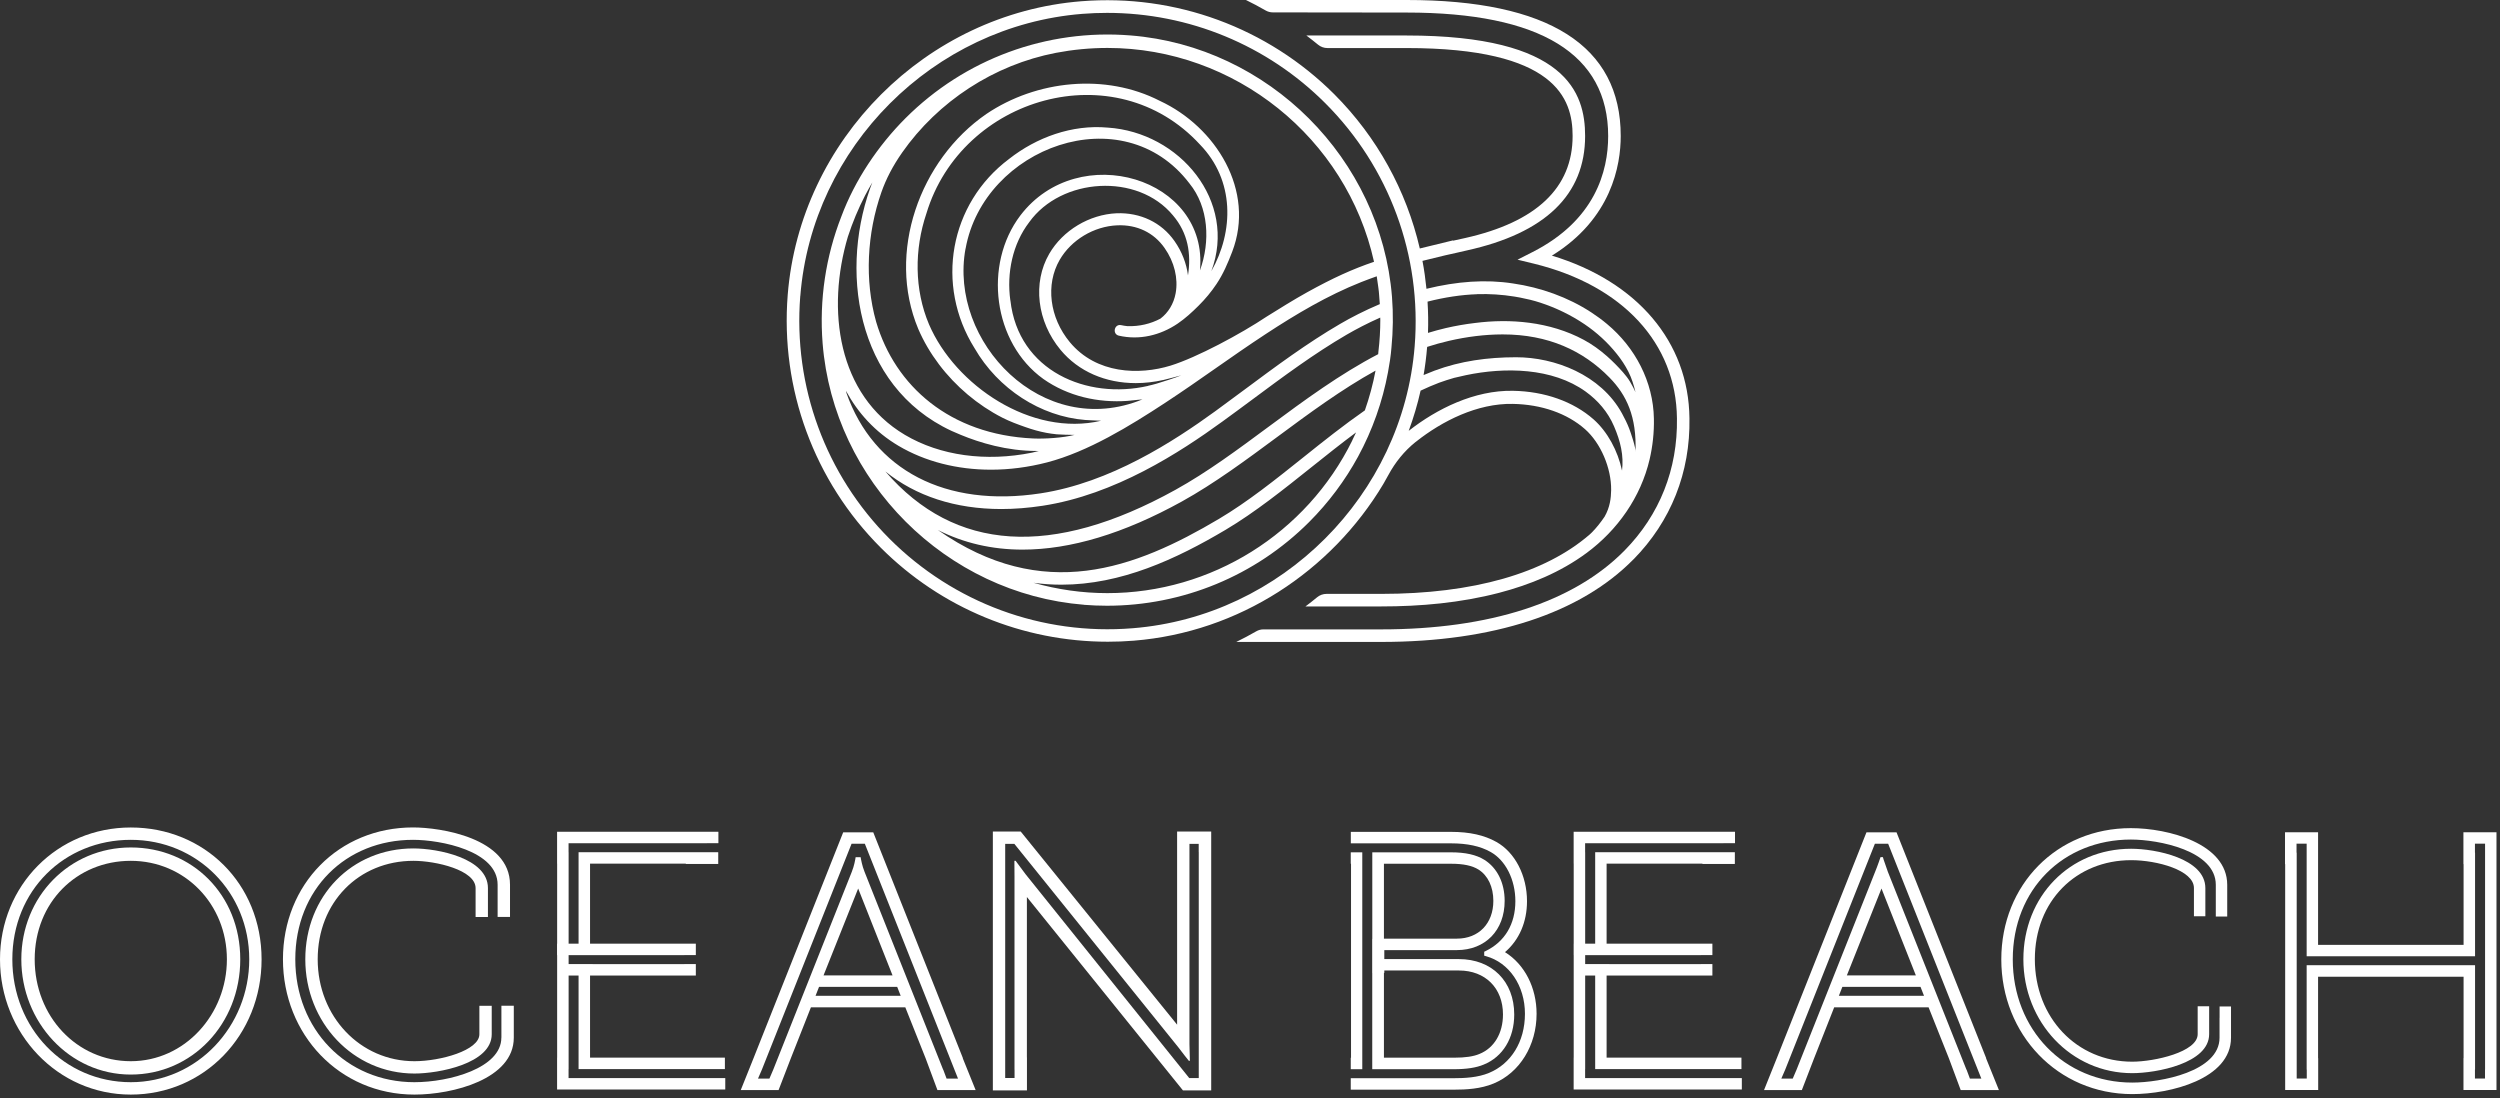
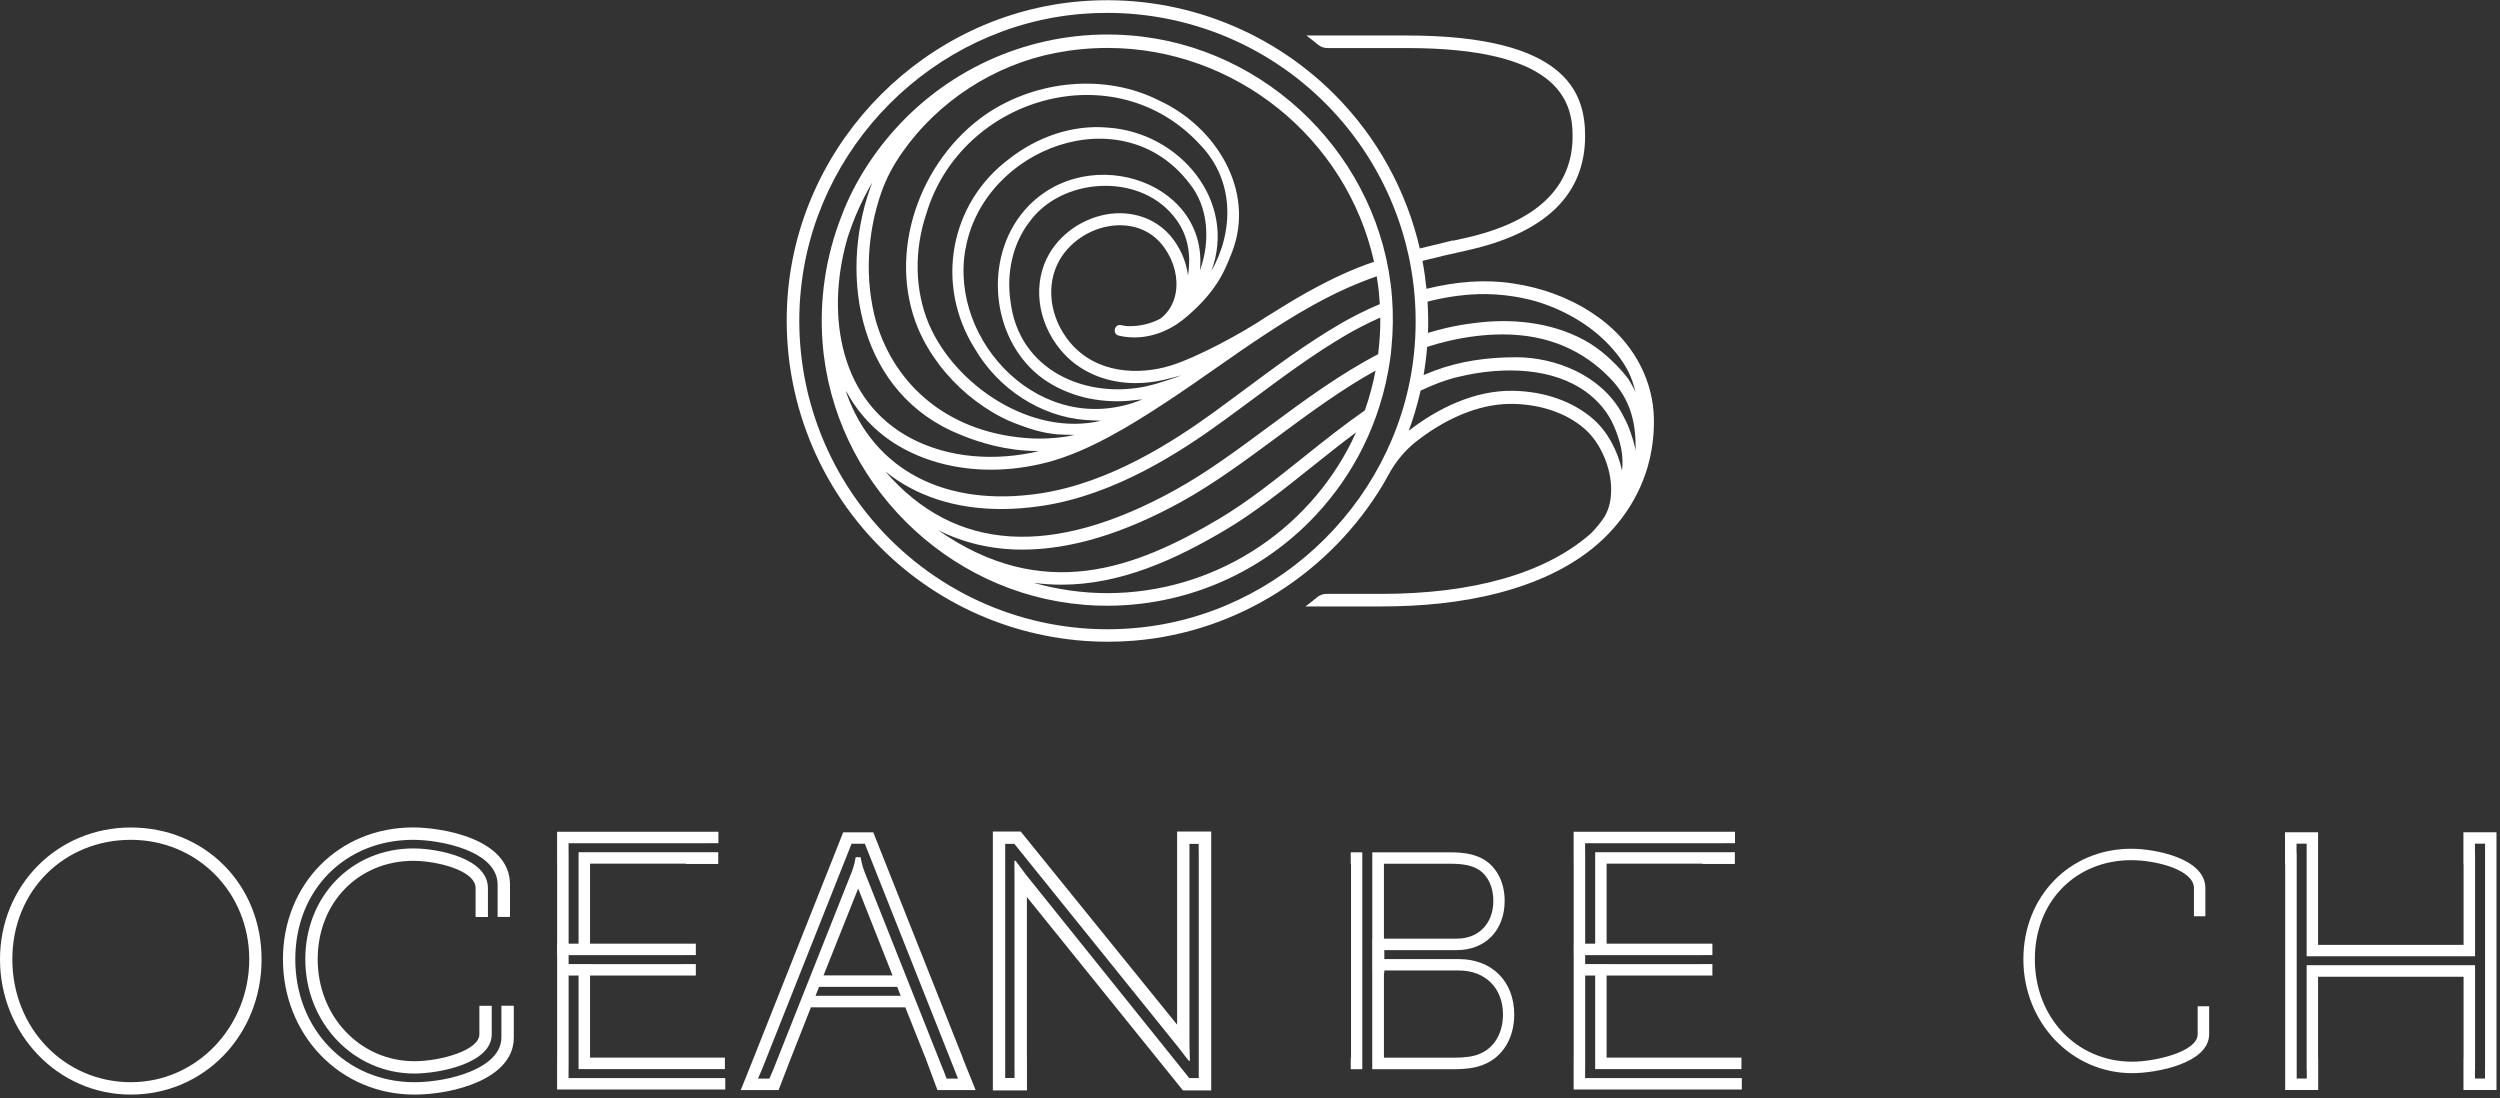
<svg xmlns="http://www.w3.org/2000/svg" width="462" height="203" viewBox="0 0 462 203" fill="none">
  <rect x="0" y="0" width="462" height="203" fill="#333333" stroke="none" />
  <g clip-path="url(#clip0_457_80)">
-     <path d="M24.17 156.61C12.83 156.61 3.94 165.69 3.94 177.28C3.94 188.87 12.83 198.58 24.17 198.58C35.51 198.58 44.4 189.22 44.4 177.28C44.4 165.34 35.51 156.61 24.17 156.61ZM24.17 196.11C14.21 196.11 6.41 187.84 6.41 177.28C6.41 166.72 14.21 159.08 24.17 159.08C34.13 159.08 41.93 167.07 41.93 177.28C41.93 187.49 34.13 196.11 24.17 196.11Z" fill="white" />
    <path d="M24.17 152.92C10.61 152.92 0 163.62 0 177.29C0 190.96 10.62 202.28 24.17 202.28C37.72 202.28 48.34 191.3 48.34 177.29C48.34 163.28 37.72 152.92 24.17 152.92ZM24.17 199.99C11.9 199.99 2.28 190.01 2.28 177.28C2.28 164.55 11.89 155.2 24.17 155.2C36.45 155.2 46.06 164.9 46.06 177.28C46.06 189.66 36.45 199.99 24.17 199.99Z" fill="white" />
    <path d="M92.65 191.76C92.65 197.37 83.06 199.99 76.58 199.99C64.03 199.99 54.57 190.23 54.57 177.28C54.57 164.33 63.92 155.2 76.33 155.2C81.43 155.2 91.96 157.23 91.96 163.49V169.45H94.25V163.49C94.25 154.81 81.32 152.91 76.34 152.91C62.63 152.91 52.29 163.39 52.29 177.28C52.29 191.17 62.74 202.28 76.59 202.28C83.69 202.28 94.95 199.42 94.95 191.76V185.86H92.66V191.76H92.65Z" fill="white" />
    <path d="M90.17 169.45V164.12C90.17 158.58 80.89 156.79 76.4 156.79C65.01 156.79 56.42 165.6 56.42 177.28C56.42 188.96 65.28 198.39 76.59 198.39C81.07 198.39 90.87 196.56 90.87 191.13V185.87H88.59V191.13C88.59 194.12 81.37 196.11 76.59 196.11C66.56 196.11 58.71 187.84 58.71 177.28C58.71 166.72 66.32 159.08 76.4 159.08C80.52 159.08 87.89 160.77 87.89 164.13V169.46H90.17V169.45Z" fill="white" />
    <path d="M223.81 153.67H217.53V159.77V189.36L188.63 153.67H183.48V159.77V195.41V201.51H189.78V195.41H189.77V165.77L218.61 201.51H223.83V159.77V153.67H223.81ZM221.54 199.23H219.77L219.71 199.15L189.53 161.56C189.24 161.15 187.68 159.07 187.68 159.07H187.46C187.46 159.2 187.49 162.17 187.48 162.17V197.69H187.49V199.22H185.76V197.69V157.48V155.95H187.46L187.52 156.03L217.76 193.55C218.19 194.16 219.7 196.04 219.7 196.04H219.89C219.89 196.04 219.89 195.4 219.81 192.94V157.48V155.95H221.52V157.48H221.53V199.22L221.54 199.23Z" fill="white" />
    <path d="M131.91 199.23H105.07V197.57H105.08V180.28H106.92V197.57H133.96V195.45H128.01H109.04V180.28H109.53H128.59V178.16H126.47V178.17H109.53V178.16H105.08V176.51H106.92H126.47V176.5H128.59V174.39H109.25H109.04V159.6H126.74V159.66H132.73V157.54V157.49H106.92V174.39H105.08V157.49H105.07V155.83H130.65V155.82H132.76V153.71H130.65V153.7H130.64V153.71H102.95V159.6H102.96V174.39H102.94V176.51H102.96V195.45H102.95V201.34H134.03V199.23H131.91Z" fill="white" />
    <path d="M177.95 195.56L161.38 153.82H155.82L139.25 195.56L136.89 201.45H143.88L146.15 195.56L149.86 186.15H167.3L171.05 195.56L173.24 201.45H180.3L177.92 195.56H177.94H177.95ZM150.71 184.03L151.36 182.37H165.8L166.45 184.03H150.71ZM152.19 180.25L158.59 164.2L164.94 180.25H152.18H152.19ZM174.93 199.33L174.31 197.67H174.29L159.76 161.09C159.32 160.01 159.12 158.79 159.11 158.78L159.05 158.41H158.12L158.06 158.78C158.06 158.78 157.86 160.01 157.42 161.09L142.9 197.66L142.19 199.32H140.08L140.8 197.66L157.37 155.92H159.82L176.27 197.38L176.38 197.66L177.04 199.32H174.92L174.93 199.33Z" fill="white" />
    <path d="M251.75 197.59V157.51H251.7H249.62V159.62H249.67V195.47H249.62V197.59H251.7H251.75Z" fill="white" />
-     <path d="M278.13 175.95C280.76 173.69 282.19 170.38 282.19 166.54C282.19 161.8 279.97 157.51 276.53 155.59C274.31 154.34 271.58 153.73 268.18 153.73H249.63V155.85H251.71H268.15C271.17 155.85 273.56 156.37 275.46 157.44C278.24 158.99 280.04 162.56 280.04 166.54C280.04 170.78 278.08 174.05 274.53 175.76L274.28 175.88V176.61L274.6 176.7C278.91 177.89 281.81 182.17 281.81 187.35C281.81 192.53 279.21 196.6 275.18 198.27C273.11 199.14 270.63 199.25 268.71 199.25H251.7H249.62V201.37H268.74C270.87 201.37 273.62 201.24 276.03 200.23C280.85 198.23 283.96 193.18 283.96 187.36C283.96 182.5 281.75 178.22 278.13 175.96V175.95Z" fill="white" />
    <path d="M269.21 175.58C274.5 175.58 278.06 171.92 278.06 166.48C278.06 163.16 276.7 160.4 274.32 158.9C272.82 157.96 270.8 157.51 268.14 157.51H253.6V173.51H253.58V179.82H253.59V197.59H268.7C271.03 197.59 272.82 197.31 274.18 196.74C277.72 195.31 279.83 191.85 279.83 187.48C279.83 181.36 275.71 177.24 269.59 177.24H255.82V175.58H269.21ZM269.63 179.35C274.49 179.35 277.75 182.61 277.75 187.47C277.75 190.94 276.13 193.67 273.4 194.77C272.3 195.24 270.78 195.46 268.74 195.46H255.75V179.8H255.82V179.34H269.63V179.35ZM255.75 173.46V159.62H268.17C270.42 159.62 272.07 159.97 273.22 160.69C274.97 161.79 275.97 163.9 275.97 166.48C275.97 170.66 273.26 173.46 269.24 173.46H255.74H255.75Z" fill="white" />
    <path d="M407.55 169.35V167.23V164.12C407.55 158.63 398.31 156.85 393.84 156.85C382.49 156.85 373.92 165.63 373.92 177.27C373.92 188.91 382.75 198.32 394.03 198.32C398.49 198.32 408.25 196.51 408.25 191.12V188.08V185.96H406.13V191.12C406.13 194.41 398.14 196.2 394.03 196.2C383.78 196.2 376.04 188.06 376.04 177.27C376.04 166.48 383.69 158.96 393.84 158.96C398.58 158.96 405.44 160.8 405.44 164.11V169.33H407.55V169.35Z" fill="white" />
-     <path d="M410.17 188.09V191.77C410.17 198.03 399.3 200.06 394.04 200.06C381.45 200.06 371.96 190.27 371.96 177.29C371.96 164.31 381.34 155.15 393.79 155.15C398.91 155.15 409.48 157.19 409.48 163.51V167.25V169.37H411.59V163.51C411.59 155.88 400.67 153.04 393.78 153.04C380.13 153.04 369.84 163.47 369.84 177.3C369.84 191.13 380.24 202.19 394.04 202.19C401.1 202.19 412.29 199.37 412.29 191.78V185.99H410.18V188.11L410.17 188.09Z" fill="white" />
    <path d="M455.24 153.8V159.69H455.27V174.61H428.38V159.69V153.8H422.27V159.69H422.3V195.54V201.43H428.4V195.54H428.38V180.5H455.27V195.54H455.25V201.43H461.35V195.54V159.69V153.8H455.24ZM459.23 197.65V199.31H457.37V197.65H457.39V178.37H426.27V197.65H426.29V199.31H424.43V157.57H424.4V155.91H426.27V157.57V176.72H457.39V157.57H457.37V155.91H459.24V157.57V197.65H459.23Z" fill="white" />
    <path d="M319.78 199.23H292.93V197.57H292.94V180.28H294.79V197.57H321.82V195.45H315.87H296.9V180.28H297.39H316.45V178.16H314.34V178.17H297.39V178.16H292.94V176.51H294.79H314.34V176.5H316.45V174.39H297.12H296.9V159.6H314.61V159.66H320.6V157.54V157.49H294.79V174.39H292.94V157.49H292.93V155.83H318.51V155.82H320.63V153.71H318.51V153.7V153.71H290.81V159.6H290.82V174.39H290.81V176.51H290.82V195.45H290.81V201.34H321.89V199.23H319.78Z" fill="white" />
-     <path d="M367.05 195.56L350.48 153.82H344.92L328.35 195.56L325.99 201.45H332.98L335.25 195.56L338.96 186.15H356.4L360.15 195.56L362.34 201.45H369.4L367.02 195.56H367.04H367.05ZM339.82 184.03L340.47 182.37H354.91L355.56 184.03H339.82ZM341.3 180.25L347.7 164.2L354.05 180.25H341.29H341.3ZM364.04 199.33L363.42 197.67H363.4L348.87 161.09C348.44 159.83 348.45 159.93 348.09 158.85L347.96 158.4H347.52C347.52 158.4 346.98 160.01 346.53 161.09L332.01 197.66L331.3 199.32H329.19L329.91 197.66L346.48 155.92H348.93L365.38 197.38L365.49 197.66L366.15 199.32H364.03L364.04 199.33Z" fill="white" />
    <path d="M204.74 118.59C206.32 118.59 207.91 118.53 209.5 118.4C228.99 116.84 246.02 105.55 255.63 89.46C255.9 89 256.24 88.39 256.58 87.77C257.83 85.45 259.5 83.37 261.55 81.72C261.59 81.69 261.62 81.66 261.66 81.64C266.51 77.79 273.02 74.51 279.56 74.64C284.86 74.73 289.6 76.39 292.91 79.31C295.8 81.86 297.79 86.49 297.74 90.57C297.72 92.05 297.52 93.75 296.53 95.48C295.82 96.53 295.04 97.52 294.18 98.39C294.05 98.51 293.93 98.63 293.8 98.75C285.5 105.95 272.25 109.75 255.24 109.75H245.13C244.5 109.75 243.9 109.97 243.41 110.37C242.7 110.95 241.99 111.52 241.25 112.07H255.23C262.54 112.07 269.91 111.41 277.01 109.56C282.76 108.06 288.39 105.75 293.2 102.19C298.93 97.96 303.22 91.86 304.85 84.89C305.42 82.43 305.69 79.91 305.64 77.38C305.53 70.55 302.19 64.21 296.97 59.87C296.05 59.1 295.08 58.39 294.07 57.73C289.75 54.91 284.71 53.12 279.59 52.38C274.59 51.6 269.25 51.99 263.61 53.37C263.43 51.64 263.2 49.91 262.87 48.21L267.05 47.19C267.62 47.08 270.49 46.41 271.03 46.29C285.56 43.09 292.93 35.99 292.93 25.13C292.93 17.16 289.51 6.56 259.94 6.56H241.42C242.15 7.11 242.87 7.68 243.58 8.26C244.07 8.66 244.67 8.88 245.3 8.88H259.95C287.44 8.88 290.62 18.15 290.62 25.13C290.62 34.7 283.93 41.04 270.75 43.99L268.53 44.48V44.42L262.38 45.92C259.9 35.23 254.49 25.34 246.56 17.4C234.25 5.11 217.21 -1.16 199.83 0.23C171.18 2.51 147.86 25.84 145.57 54.48C144.19 71.87 150.45 88.9 162.76 101.21C173.94 112.4 189.03 118.59 204.73 118.59H204.74ZM272.98 54.36C275.24 54.29 277.56 54.43 279.89 54.81C280.23 54.87 280.57 54.92 280.91 54.99C282.15 55.23 283.39 55.52 284.64 55.93C287.57 56.89 290.33 58.23 292.83 59.92C295.07 61.43 297.11 63.3 298.79 65.41C299.61 66.43 300.34 67.53 300.93 68.7C301.54 69.9 301.92 71.16 302.24 72.47C302.01 71.95 301.62 71.18 301.22 70.52C300.85 69.91 300.41 69.35 299.94 68.81C299 67.75 298 66.73 296.93 65.79C295.63 64.65 294.21 63.62 292.68 62.8C289.56 61.12 286.11 60.11 282.61 59.65C279.28 59.21 275.89 59.26 272.56 59.69C270.78 59.9 268.99 60.21 267.17 60.63C266.07 60.89 264.97 61.19 263.89 61.52C263.96 59.58 263.93 57.65 263.81 55.74C266.97 54.94 270.04 54.47 272.98 54.37V54.36ZM263.75 64.15C263.75 64.15 263.75 64.12 263.75 64.1C265.05 63.68 266.38 63.31 267.71 63C271.08 62.22 274.4 61.81 277.58 61.8H277.73C286.09 61.8 292.55 64.78 297.43 69.77C300.59 73 302.49 76.99 302.24 83.57C302.36 82.86 301.33 79.85 301.07 79.19C300.7 78.23 300.24 77.31 299.75 76.41C295.83 69.24 287.3 66.02 280.19 66.02H280.12C274.93 66.03 269.92 66.7 265.09 68.5C264.43 68.75 263.76 69.02 263.08 69.31C263.37 67.61 263.59 65.89 263.73 64.15H263.75ZM262.53 72.19C263.68 71.65 264.83 71.15 265.94 70.73C266.85 70.39 267.78 70.11 268.72 69.83C269.36 69.68 270.6 69.39 270.91 69.33C278.03 67.84 286.86 67.91 293.05 72.38C295.27 73.99 297.13 76.11 298.27 78.77C299.48 81.58 300.09 84.19 299.75 86.97C298.98 83.31 297.06 79.77 294.48 77.49C290.74 74.2 285.46 72.32 279.59 72.22C272.47 72.09 265.52 75.55 260.33 79.62C261.22 77.2 261.96 74.72 262.53 72.17V72.19ZM147.9 54.68C150.09 27.16 172.5 4.75 200.02 2.56C201.55 2.44 203.07 2.38 204.6 2.38C219.69 2.38 234.18 8.33 244.92 19.08C256.75 30.91 262.77 47.27 261.43 63.98C259.24 91.5 236.83 113.91 209.3 116.1C192.58 117.46 176.23 111.41 164.4 99.58C152.58 87.75 146.56 71.39 147.89 54.69L147.9 54.68Z" fill="white" />
-     <path d="M301.87 103.37C308.8 96.32 312.38 87.31 312.21 77.3C312.07 63.21 302.58 52.02 286.79 47.24C297.83 40.43 299.51 30.51 299.51 25.14C299.51 8.46 286.2 0 259.95 0H230.25C231.49 0.6 232.71 1.26 233.9 1.94C234.3 2.17 234.75 2.29 235.22 2.29L259.95 2.32C284.66 2.32 297.19 10 297.19 25.14C297.19 31.67 294.77 40.7 283.23 46.57L280.44 47.99L283.49 48.73C299.89 52.75 309.76 63.44 309.9 77.32C310.05 86.69 306.71 95.13 300.22 101.73C290.84 111.27 275.29 116.31 255.25 116.31H233.49C233.03 116.31 232.57 116.43 232.17 116.66C230.96 117.35 229.72 118.02 228.46 118.63H255.25C275.93 118.63 292.05 113.35 301.87 103.36V103.37Z" fill="white" />
    <path d="M200.32 111.77C201.74 111.88 203.15 111.94 204.56 111.94C218.54 111.94 231.98 106.43 241.93 96.47C245.5 92.9 248.56 88.81 250.98 84.37C253.62 79.51 255.49 74.23 256.5 68.79C256.78 67.29 257.02 65.76 257.14 64.24C257.44 61.15 257.49 58.01 257.24 54.86C255.21 29.35 234.44 8.58 208.93 6.55C193.45 5.3 178.29 10.89 167.33 21.85C162.27 26.91 157.97 33.32 155.48 40.01C152.61 47.37 151.38 55.36 152.02 63.45C154.05 88.95 174.82 109.72 200.33 111.76L200.32 111.77ZM249.91 81.38C241.44 98.59 223.84 109.61 204.63 109.61C199.99 109.61 195.43 108.95 191 107.7C192.74 107.94 194.46 108.05 196.15 108.05C207.19 108.05 217.35 103.33 226.49 97.91C231.92 94.69 237.26 90.41 242.43 86.28C245.12 84.13 247.84 81.96 250.6 79.91C250.42 80.28 250.2 80.74 249.9 81.37L249.91 81.38ZM252.21 75.85C248.36 78.53 244.62 81.5 240.95 84.44C235.61 88.71 230.57 92.74 225.28 95.88C209.75 105.1 192.75 111.53 173.31 97.94C178.08 100.35 183.31 101.57 188.97 101.57C197.81 101.57 207.68 98.61 218.42 92.67C224.45 89.33 230.37 84.94 236.1 80.7C241.95 76.37 247.94 71.95 254.2 68.49C253.73 70.99 253.06 73.46 252.22 75.86L252.21 75.85ZM166.69 28.23C173.36 18.7 183.72 11.97 195.11 9.77C198.25 9.17 201.46 8.86 204.67 8.86C228.17 8.86 248.83 25.46 253.92 48.38C249.91 49.74 246.32 51.38 241.6 53.99C239.07 55.39 236.56 56.97 234.11 58.49C229.31 61.7 221.14 66.08 216.31 67.57C210.53 69.34 202.61 69.14 197.71 63.24C193.94 58.69 193.19 52.58 195.83 48.02C197.97 44.33 202.15 41.82 206.47 41.64C210.1 41.49 213.22 42.97 215.22 45.84C217.02 48.4 217.76 51.45 217.26 54.19C216.9 56.15 215.89 57.79 214.44 58.89C212.63 59.84 210.57 60.35 208.32 60.27C207.94 60.23 207.56 60.17 207.2 60.09C205.93 59.8 205.49 61.73 206.76 62.03C210.56 62.9 214.41 61.98 217.62 59.81C219.01 58.87 220.3 57.69 221.48 56.51C222.72 55.28 223.85 53.93 224.82 52.47C226.07 50.6 226.9 48.63 227.7 46.55C232.05 35.23 224.68 23.44 214.34 18.64C204.29 13.48 191.53 14.81 182.27 21.07C169.95 29.56 163.81 46.71 169.69 60.78C170.69 63.11 171.99 65.3 173.52 67.33C175.07 69.38 176.86 71.26 178.83 72.92C180.8 74.58 182.95 76.02 185.24 77.19C186.62 77.89 188.05 78.42 189.51 78.93C190.76 79.37 192.03 79.74 193.33 79.98C193.98 80.1 194.63 80.2 195.29 80.26C195.93 80.32 197.65 80.36 198.56 80.37C196.45 80.91 193.08 81.13 190.92 81.03C175.52 80.32 165.41 71.34 161.91 59.47C159.74 51.76 160.23 43.1 162.88 35.53C163.76 33.03 165.01 30.64 166.7 28.22L166.69 28.23ZM204.69 23.58C198.12 22.99 191.56 25.38 186.48 29.37C175.44 37.65 172.79 52.68 180.1 64.35C184.45 71.88 192.31 76.96 200.55 77.61C201.05 77.67 203 77.72 203.5 77.75C190.62 80.79 176.53 71.22 171.68 59.94C168.96 53.52 168.96 46.08 171.2 39.45C177.72 17.83 206.07 9.67 221.75 26.71C228.2 33.34 228.02 42.77 223.85 50.12C228.68 37.18 218 24.45 204.7 23.58H204.69ZM178.44 45.95C181.79 27.24 207.47 17.69 219.81 33.9C223.36 38.27 223.7 44.6 221.75 49.98C223.41 32.85 199.33 25.68 188.56 39.82C181.68 48.89 183.51 63.37 192.82 70.04C197.36 73.23 202.93 74.48 208.4 74.08L209.68 73.94C209.74 73.94 208.52 74.07 208.58 74.07C208.7 74.07 210.12 73.9 210.24 73.89C210.53 73.87 210.83 73.84 211.12 73.81C192.65 81.4 175.26 63.14 178.43 45.94L178.44 45.95ZM186.71 55.51C186.01 50.47 187.11 45.1 190.2 41.06C196.12 32.8 210.24 31.89 216.77 39.81C219.54 43.07 220.16 46.89 219.54 50.89C219.26 48.69 218.42 46.5 217.05 44.55C214.63 41.09 210.73 39.26 206.37 39.41C201.31 39.63 196.41 42.57 193.9 46.9C190.79 52.26 191.63 59.4 195.99 64.66C199.31 68.66 204.31 70.8 209.89 70.8C211.57 70.8 213.29 70.6 215.04 70.21C215.52 70.12 217.81 69.48 218.3 69.36C217.39 69.76 214.65 70.63 213.7 70.91C213.2 71.04 212.7 71.19 212.2 71.29C212.18 71.3 212.16 71.31 212.14 71.32C200.92 73.88 188.19 68.62 186.72 55.51H186.71ZM156.7 43.71C157.55 41.11 158.6 38.57 159.86 36.14C160.29 35.32 160.74 34.51 161.21 33.71C161.07 34.07 160.93 34.43 160.8 34.8C154.93 51.35 158.82 72.95 177.57 80.37C181.03 81.8 186.04 83.34 191.58 83.34C191.72 83.34 191.85 83.34 191.99 83.34C191.56 83.46 191.14 83.55 190.72 83.65C182.2 85.37 173.75 84.23 167.22 80.36C154.77 72.98 152.68 57.21 156.7 43.7V43.71ZM156.42 72.57C156.39 72.45 156.36 72.33 156.33 72.22C158.52 76.27 161.68 79.8 166.03 82.38C170.96 85.3 176.89 86.8 183.13 86.8C186.53 86.8 190.03 86.35 193.5 85.45C201.07 83.48 208.86 78.68 215.31 74.45C221.94 70.1 227.31 66.06 233.94 61.71C239.54 58.04 245.31 54.61 251.55 52.13C252.5 51.75 253.46 51.41 254.42 51.06C254.53 51.72 254.62 52.37 254.69 52.94L254.74 53.32C254.77 53.51 254.79 53.7 254.81 53.9C254.84 54.14 254.85 54.38 254.87 54.63L254.9 55.05C254.93 55.43 254.96 55.82 254.99 56.2C252.15 57.4 249.66 58.69 247.69 59.84C241.55 63.41 235.71 67.75 230.06 71.95C228.23 73.31 226.4 74.67 224.57 76C216.89 81.57 205.19 89.2 192.3 91.17C174.76 93.85 161.42 86.89 156.41 72.59L156.42 72.57ZM163.65 87.15C169.22 91.66 176.53 94.07 185.04 94.07C187.48 94.07 190.02 93.87 192.65 93.47C206.04 91.43 218.06 83.6 225.93 77.88C227.77 76.55 229.61 75.18 231.45 73.82C237.05 69.66 242.83 65.36 248.86 61.85C250.57 60.86 252.67 59.75 255.07 58.69V58.81C255.07 58.92 255.08 59.04 255.08 59.15C255.08 61.04 254.97 62.94 254.73 64.98C254.72 65.16 254.7 65.32 254.69 65.45C247.67 69.1 241.07 73.95 234.63 78.72C228.7 83.11 223.11 87.26 217.22 90.52C194.42 103.14 176.44 101.97 163.63 87.14L163.65 87.15Z" fill="white" />
  </g>
  <defs>
    <clipPath id="clip0_457_80">
      <rect width="461.35" height="202.28" fill="white" />
    </clipPath>
  </defs>
</svg>